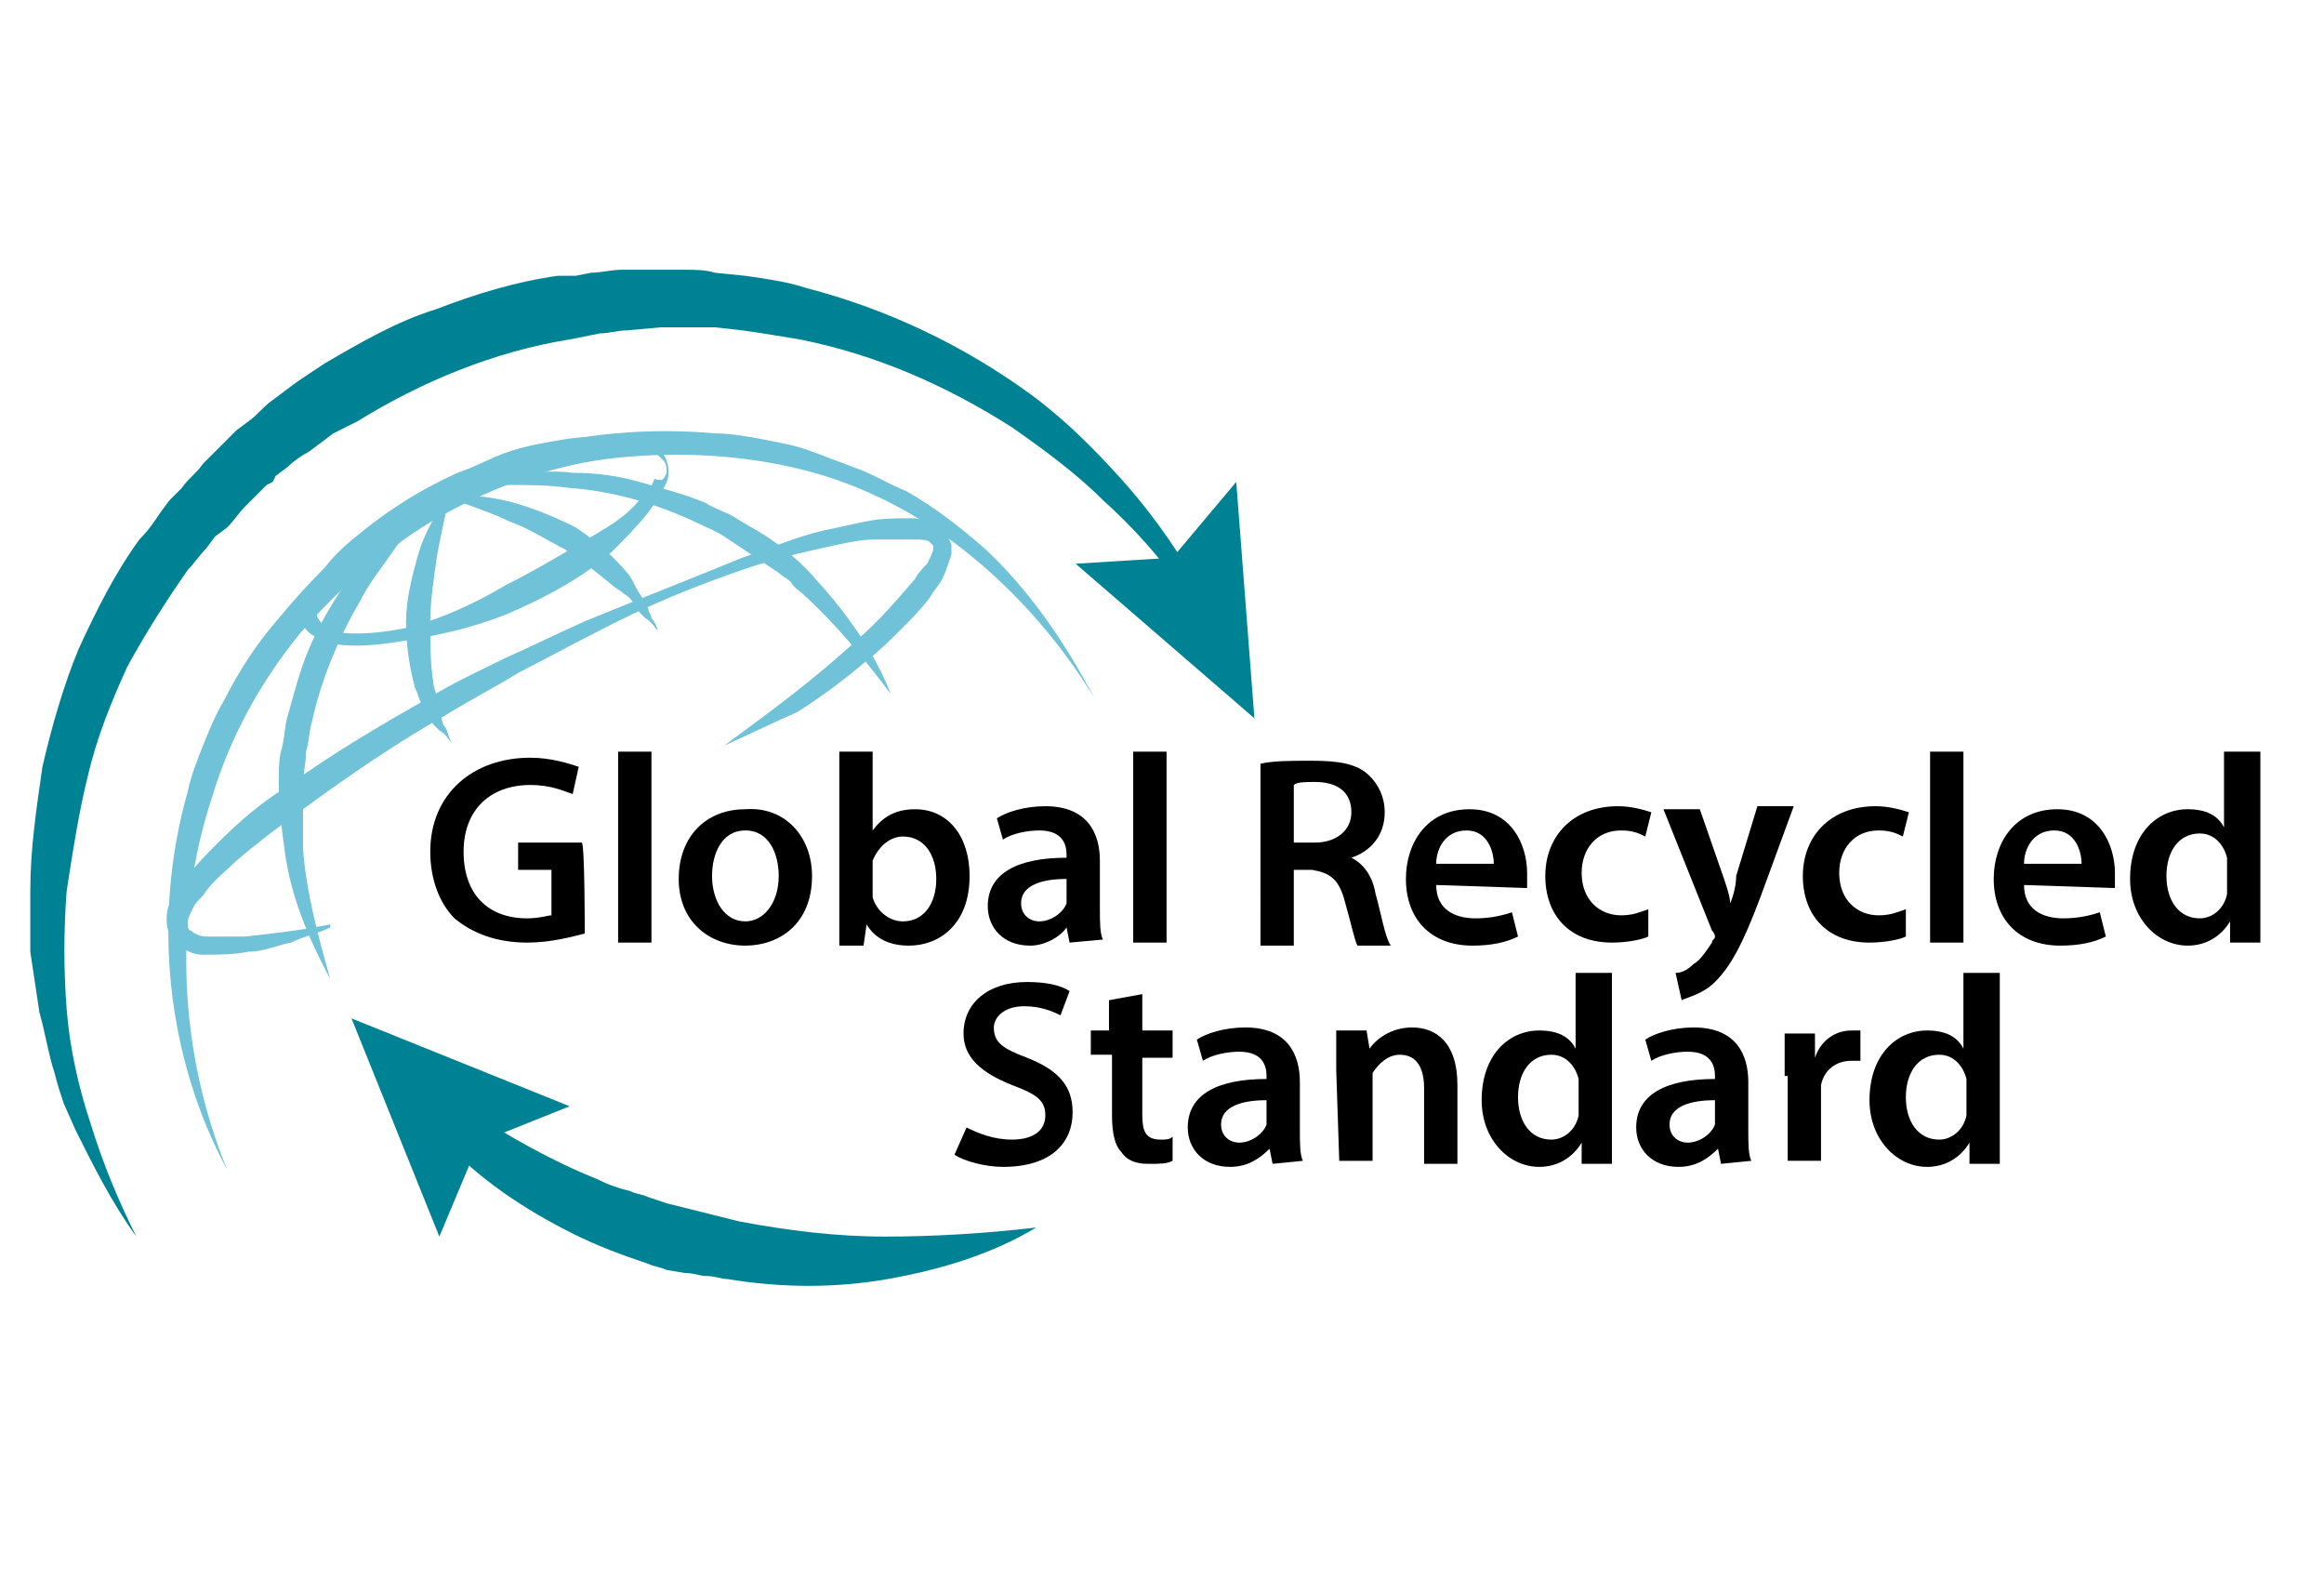
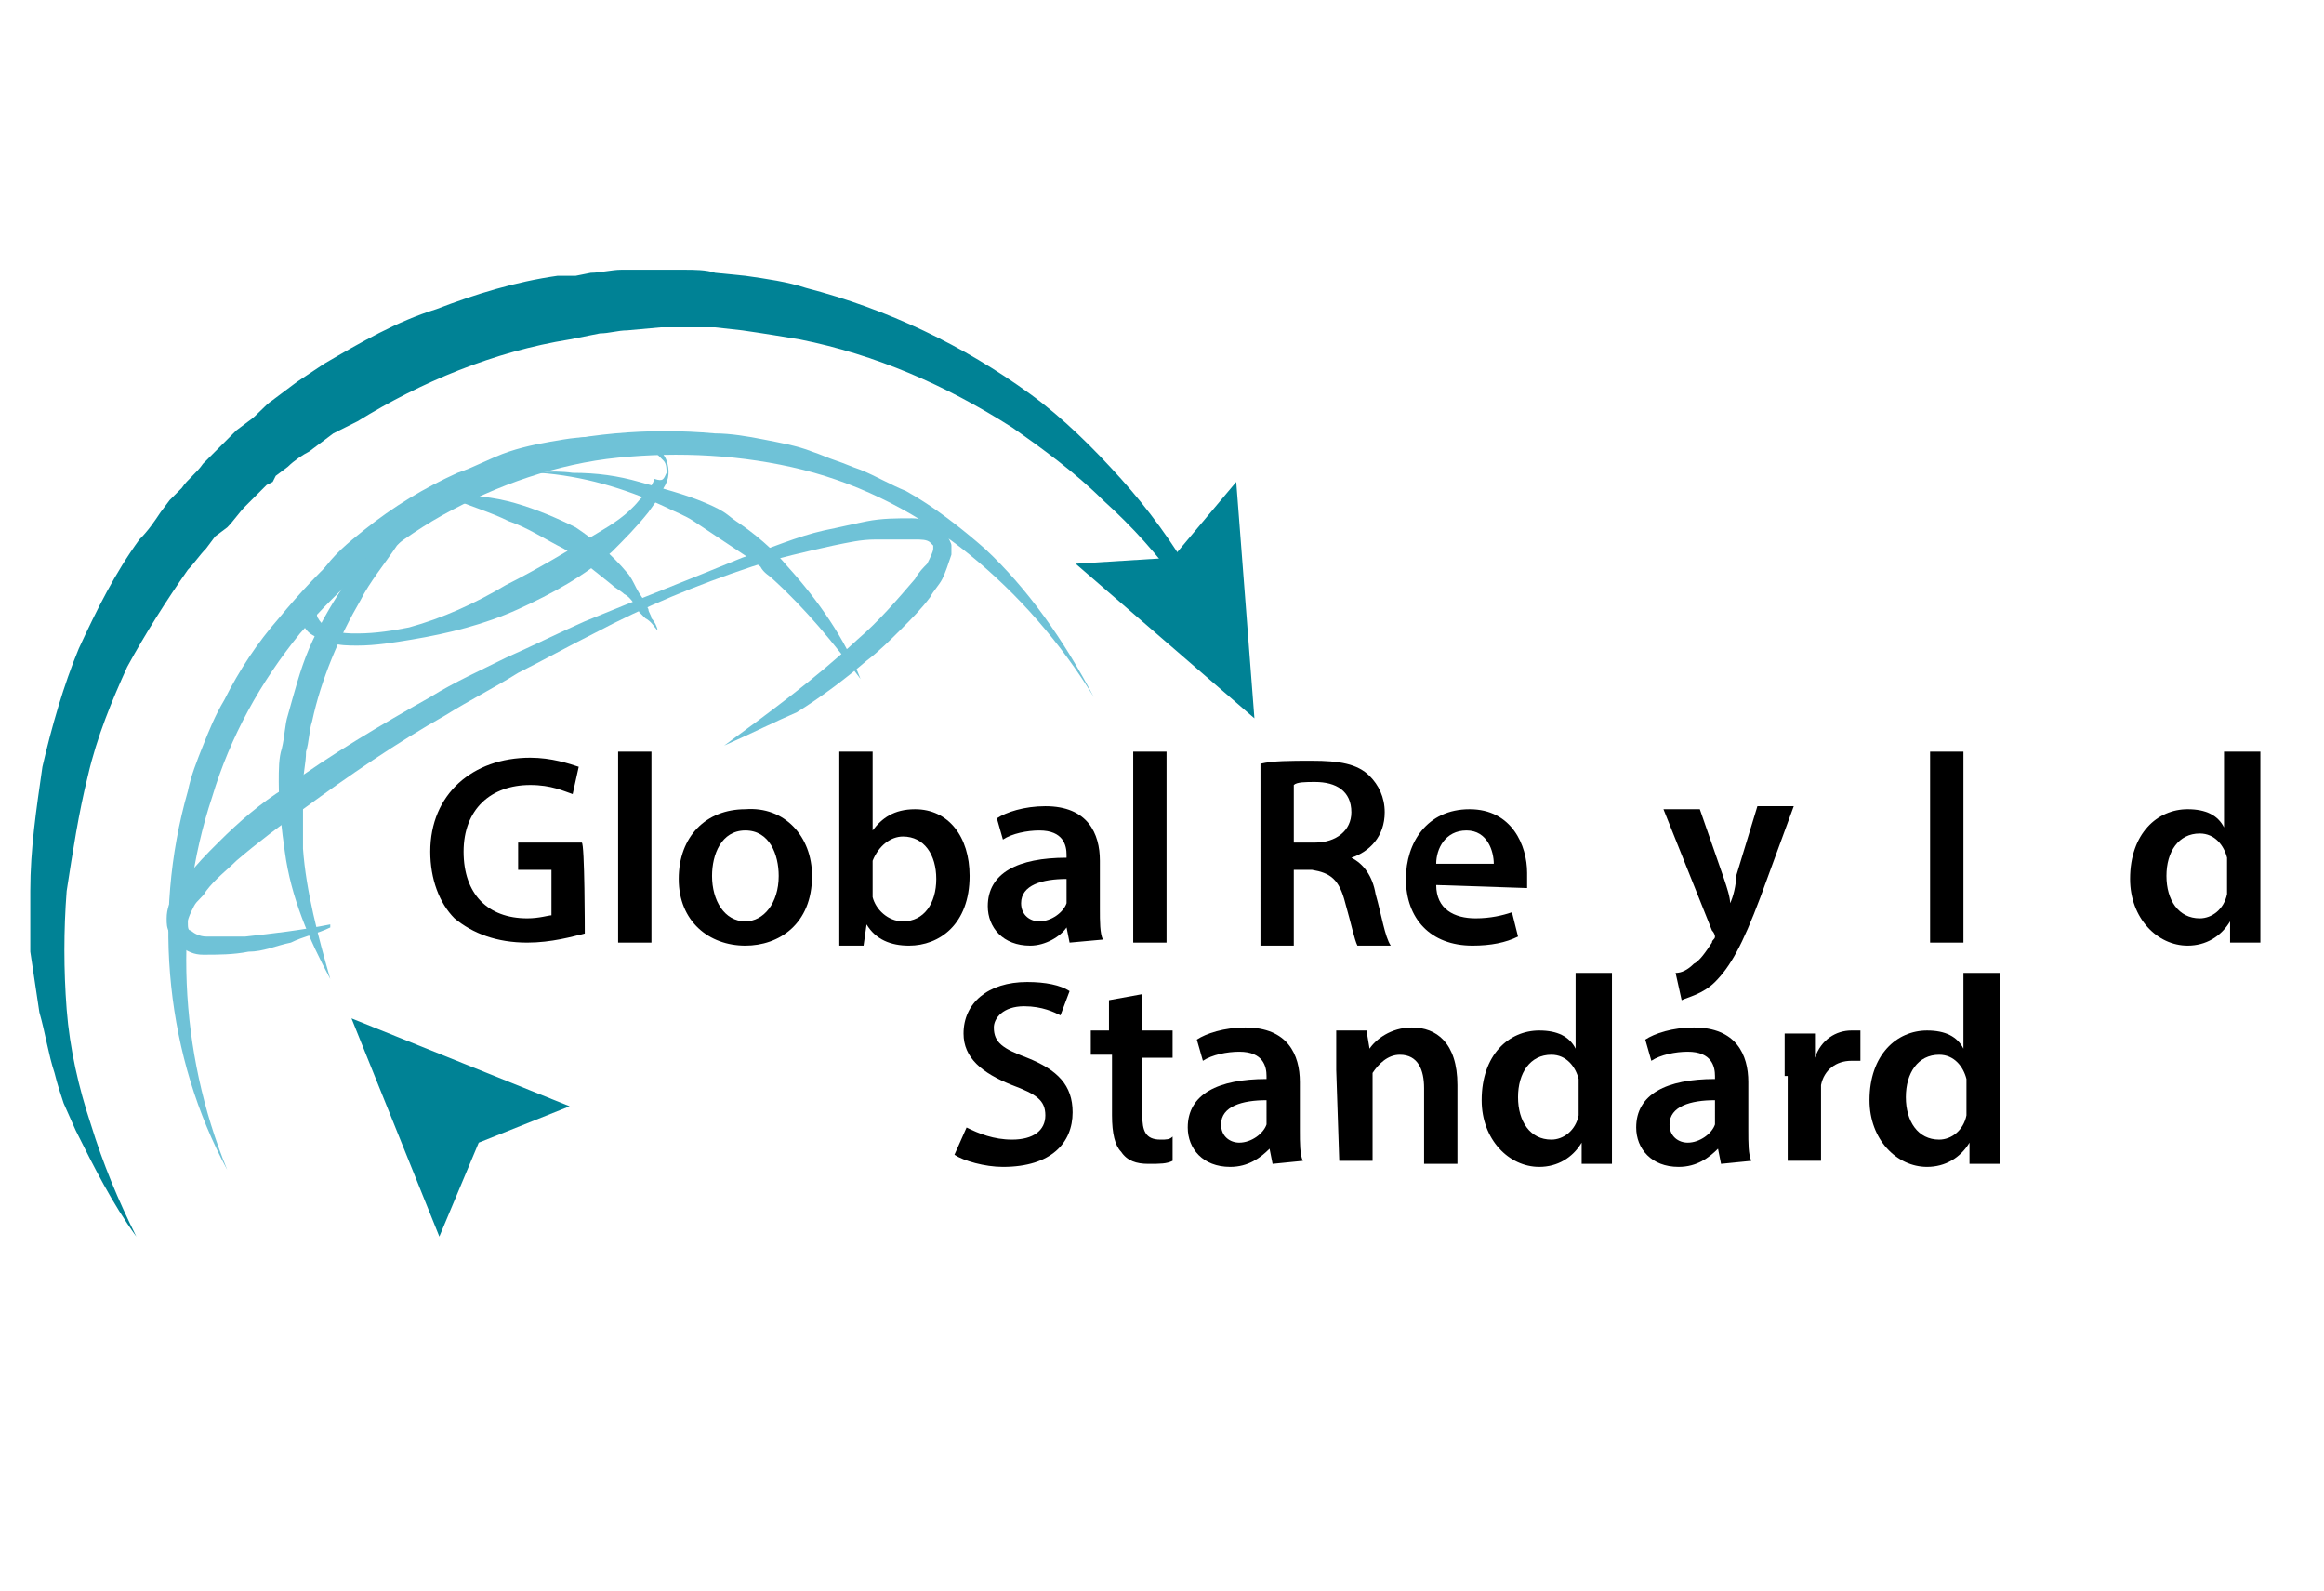
<svg xmlns="http://www.w3.org/2000/svg" id="Layer_1" x="0px" y="0px" viewBox="-256 174.5 76.7 52.5" style="enable-background:new -256 174.5 76.7 52.5;" xml:space="preserve">
  <style type="text/css">	.st0{fill:#6FC2D7;}	.st1{fill:#008295;}</style>
  <g>
    <path class="st0" d="M-219.9,197.5c-1.1-1.8-2.5-3.4-4.1-4.7c-1.6-1.3-3.5-2.3-5.5-2.8s-4.1-0.6-6.1-0.4s-4,0.9-5.8,1.9  c-0.9,0.5-1.7,1.1-2.5,1.7c-0.8,0.7-1.5,1.4-2.2,2.2c-1.3,1.6-2.3,3.4-2.9,5.4c-1.3,3.9-1.1,8.4,0.5,12.3c-2-3.7-2.5-8.3-1.3-12.5  c0.1-0.5,0.3-1,0.5-1.5s0.4-1,0.7-1.5c0.5-1,1.1-1.9,1.8-2.7c1.4-1.7,3-3.2,4.9-4.2c1.9-1.1,4-1.7,6.2-1.9c1.1-0.1,2.2-0.1,3.3,0  c0.5,0,1.1,0.1,1.6,0.2c0.5,0.1,1.1,0.2,1.6,0.4c0.3,0.1,0.5,0.2,0.8,0.3c0.3,0.1,0.5,0.2,0.8,0.3c0.5,0.2,1,0.5,1.5,0.7  c0.9,0.5,1.8,1.2,2.6,1.9C-222.1,193.9-220.9,195.6-219.9,197.5z" />
  </g>
  <g>
    <path class="st0" d="M-232.1,199.1c1.5-1.1,3-2.2,4.4-3.5c0.7-0.6,1.3-1.3,1.9-2c0.1-0.2,0.3-0.4,0.4-0.5c0.1-0.2,0.2-0.4,0.2-0.5  v-0.1l0,0l-0.1-0.1c-0.1-0.1-0.3-0.1-0.5-0.1c-0.4,0-0.9,0-1.3,0c-0.5,0-0.9,0.1-1.4,0.2c-0.9,0.2-1.8,0.4-2.7,0.7  c-1.8,0.6-3.5,1.3-5.2,2.2c-0.8,0.4-1.7,0.9-2.5,1.3c-0.8,0.5-1.6,0.9-2.4,1.4c-1.6,0.9-3.2,2-4.7,3.1c-0.7,0.5-1.5,1.1-2.2,1.7  c-0.3,0.3-0.7,0.6-1,1c-0.1,0.2-0.3,0.3-0.4,0.5c-0.1,0.2-0.2,0.4-0.2,0.5c0,0.2,0,0.3,0.1,0.3c0.1,0.1,0.3,0.2,0.5,0.2  c0.4,0,0.9,0,1.3,0c0.9-0.1,1.8-0.2,2.8-0.4v0.1c-0.4,0.2-0.9,0.3-1.3,0.5c-0.5,0.1-0.9,0.3-1.4,0.3c-0.5,0.1-1,0.1-1.5,0.1  c-0.3,0-0.5-0.1-0.8-0.3c-0.1-0.1-0.2-0.2-0.3-0.4c-0.1-0.2-0.1-0.3-0.1-0.5c0-0.3,0.1-0.6,0.3-0.8c0.1-0.2,0.3-0.4,0.4-0.6  c0.3-0.4,0.6-0.7,1-1.1c0.7-0.7,1.4-1.3,2.2-1.8c1.5-1.1,3.2-2.1,4.8-3c0.8-0.5,1.7-0.9,2.5-1.3c0.9-0.4,1.7-0.8,2.6-1.2  c1.7-0.7,3.5-1.4,5.2-2.1c0.9-0.3,1.8-0.7,2.7-0.9c0.5-0.1,0.9-0.2,1.4-0.3s1-0.1,1.5-0.1c0.3,0,0.5,0.1,0.8,0.2  c0.1,0.1,0.3,0.2,0.4,0.4c0,0.1,0.1,0.2,0.1,0.3c0,0.1,0,0.2,0,0.3c-0.1,0.3-0.2,0.6-0.3,0.8c-0.1,0.2-0.3,0.4-0.4,0.6  c-0.3,0.4-0.6,0.7-1,1.1c-0.3,0.3-0.7,0.7-1.1,1c-0.7,0.6-1.5,1.2-2.3,1.7C-230.4,198.3-231.2,198.7-232.1,199.1L-232.1,199.1z" />
  </g>
  <g>
    <path class="st0" d="M-234,189.7c0.1,0.3,0.1,0.6-0.1,0.9c-0.1,0.3-0.3,0.5-0.5,0.8c-0.4,0.5-0.8,0.9-1.2,1.3  c-0.9,0.8-2,1.4-3.1,1.9c-1.1,0.5-2.3,0.8-3.5,1c-0.6,0.1-1.2,0.2-1.8,0.2c-0.3,0-0.6,0-0.9-0.1c-0.2,0-0.3-0.1-0.5-0.2  c-0.2-0.1-0.3-0.2-0.4-0.4c0-0.1,0-0.3,0-0.4c0-0.1,0.1-0.4,0.1-0.5c0.1-0.3,0.3-0.6,0.5-0.8c0.4-0.6,0.9-1,1.4-1.4  c1-0.8,2-1.4,3.1-1.9c0.6-0.2,1.1-0.5,1.7-0.7c0.6-0.2,1.2-0.3,1.8-0.4c0.6-0.1,1.2-0.1,1.8-0.1c0.3,0,0.6,0.1,0.9,0.1  C-234.4,189.2-234.1,189.4-234,189.7z M-234.1,189.7c-0.1-0.1-0.2-0.2-0.3-0.3c-0.1-0.1-0.3-0.1-0.4-0.2c-0.3-0.1-0.6-0.1-0.9,0  c-0.6,0-1.1,0.2-1.7,0.4c-0.6,0.2-1.1,0.4-1.6,0.6s-1,0.5-1.6,0.7c-1,0.5-2.1,1.1-3,1.7c-0.5,0.3-0.9,0.7-1.3,1.1  c-0.2,0.2-0.4,0.4-0.5,0.6c-0.1,0.2-0.2,0.5-0.1,0.6c0.1,0.2,0.3,0.3,0.5,0.4c0.3,0.1,0.5,0.1,0.8,0.1c0.6,0,1.2-0.1,1.7-0.2  c1.1-0.3,2.2-0.8,3.2-1.4c1-0.5,2-1.1,3-1.7c0.5-0.3,1-0.6,1.4-1.1c0.2-0.2,0.4-0.4,0.5-0.7c0.3,0.1,0.3,0,0.4-0.2  C-234,190-234,189.8-234.1,189.7z" />
  </g>
  <g>
    <path class="st0" d="M-241.4,190.9c-0.5,0.5-1,1.1-1.5,1.6c-0.4,0.6-0.9,1.2-1.2,1.8c-0.7,1.2-1.3,2.6-1.6,4  c-0.1,0.3-0.1,0.7-0.2,1c0,0.4-0.1,0.7-0.1,1.1s0,0.7,0,1.1c0,0.2,0,0.4,0,0.5c0,0.2,0,0.4,0,0.5c0.1,1.4,0.5,2.9,0.9,4.3  c-0.7-1.3-1.3-2.7-1.5-4.2c-0.1-0.7-0.2-1.5-0.2-2.3c0-0.4,0-0.8,0.1-1.1c0.1-0.4,0.1-0.8,0.2-1.1c0.2-0.7,0.4-1.5,0.7-2.2  s0.7-1.4,1.1-2c0.4-0.6,0.9-1.2,1.5-1.7C-242.6,191.7-242.1,191.2-241.4,190.9z" />
  </g>
  <g>
-     <path class="st0" d="M-241.5,190.8c0.7-0.3,1.4-0.5,2.2-0.6c0.7-0.1,1.5-0.2,2.2-0.1c0.8,0,1.5,0.1,2.2,0.3  c0.7,0.2,1.5,0.4,2.2,0.7c0.3,0.2,0.7,0.3,1,0.5s0.7,0.4,1,0.6c0.6,0.4,1.2,0.9,1.7,1.5c1,1.1,1.9,2.4,2.4,3.7  c-0.9-1.2-1.8-2.3-2.9-3.3c-0.1-0.1-0.3-0.2-0.4-0.4c-0.1-0.1-0.3-0.2-0.4-0.3c-0.3-0.2-0.6-0.4-0.9-0.6c-0.3-0.2-0.6-0.4-0.9-0.6  s-0.6-0.3-1-0.5c-1.3-0.6-2.7-1-4.1-1.1c-0.7-0.1-1.4-0.1-2.2-0.1C-240,190.7-240.7,190.7-241.5,190.8z" />
+     <path class="st0" d="M-241.5,190.8c0.7-0.3,1.4-0.5,2.2-0.6c0.7-0.1,1.5-0.2,2.2-0.1c0.8,0,1.5,0.1,2.2,0.3  c0.7,0.2,1.5,0.4,2.2,0.7s0.7,0.4,1,0.6c0.6,0.4,1.2,0.9,1.7,1.5c1,1.1,1.9,2.4,2.4,3.7  c-0.9-1.2-1.8-2.3-2.9-3.3c-0.1-0.1-0.3-0.2-0.4-0.4c-0.1-0.1-0.3-0.2-0.4-0.3c-0.3-0.2-0.6-0.4-0.9-0.6c-0.3-0.2-0.6-0.4-0.9-0.6  s-0.6-0.3-1-0.5c-1.3-0.6-2.7-1-4.1-1.1c-0.7-0.1-1.4-0.1-2.2-0.1C-240,190.7-240.7,190.7-241.5,190.8z" />
  </g>
  <g>
-     <path class="st0" d="M-241.1,199c-0.1-0.1-0.2-0.3-0.4-0.4c-0.1-0.1-0.1-0.1-0.2-0.2l-0.1-0.2c-0.1-0.2-0.2-0.3-0.3-0.5  c-0.1-0.2-0.1-0.3-0.2-0.5c-0.2-0.7-0.3-1.5-0.3-2.2c0-0.7,0.2-1.5,0.4-2.2c0.2-0.7,0.6-1.4,1-1.9c-0.1,0.7-0.3,1.4-0.4,2.1  c-0.1,0.7-0.2,1.4-0.2,2c0,0.7,0,1.4,0.1,2c0,0.2,0.1,0.3,0.1,0.5c0,0.2,0.1,0.3,0.1,0.5l0.1,0.3c0,0.1,0.1,0.2,0.1,0.2  C-241.2,198.7-241.2,198.8-241.1,199z" />
-   </g>
+     </g>
  <g>
    <path class="st0" d="M-234.3,195.3c-0.1-0.1-0.2-0.3-0.4-0.4c-0.1-0.1-0.1-0.1-0.2-0.2l-0.1-0.2c-0.1-0.1-0.2-0.3-0.4-0.4  c-0.1-0.1-0.3-0.2-0.4-0.3c-0.5-0.4-1.1-0.9-1.6-1.2c-0.6-0.3-1.2-0.7-1.8-0.9c-0.6-0.3-1.3-0.5-2-0.8c0.7-0.1,1.5,0,2.2,0.2  s1.4,0.5,2,0.8c0.6,0.4,1.2,0.9,1.7,1.5c0.1,0.1,0.2,0.3,0.3,0.5c0.1,0.2,0.2,0.3,0.3,0.5l0.1,0.2c0,0.1,0.1,0.2,0.1,0.3  C-234.4,195-234.3,195.2-234.3,195.3z" />
  </g>
  <g>
    <g>
-       <path class="st1" d="M-240.6,211.1c1.4,0.9,2.8,1.7,4.3,2.3c0.4,0.2,0.7,0.3,1.1,0.4c0.2,0.1,0.4,0.1,0.6,0.2l0.6,0.2   c0.4,0.1,0.8,0.2,1.2,0.3c0.4,0.1,0.8,0.2,1.2,0.3c1.6,0.3,3.2,0.5,4.8,0.5c1.6,0,3.3-0.1,5-0.3c-1.5,0.9-3.2,1.4-4.9,1.7   s-3.5,0.3-5.3,0c-0.2,0-0.4-0.1-0.7-0.1c-0.2,0-0.4-0.1-0.7-0.1l-0.6-0.1c-0.2-0.1-0.4-0.1-0.6-0.2c-0.9-0.3-1.7-0.6-2.5-1   c-1.6-0.8-3.1-1.8-4.3-3.1L-240.6,211.1z" />
      <g>
        <polygon class="st1" points="-241.5,215.3 -240.2,212.2 -237.2,211 -244.4,208.1    " />
      </g>
    </g>
  </g>
  <g>
    <g>
      <path class="st1" d="M-217,193.9c-0.8-1.1-1.6-2-2.6-2.9c-0.9-0.9-2-1.7-3-2.4c-2.2-1.4-4.5-2.4-7-2.9c-0.6-0.1-1.2-0.2-1.9-0.3   l-0.9-0.1c-0.3,0-0.6,0-0.9,0h-0.5h-0.2h-0.2l-1.1,0.1c-0.3,0-0.6,0.1-0.9,0.1l-0.5,0.1l-0.5,0.1c-2.5,0.4-4.9,1.4-7,2.7l-0.8,0.4   l-0.8,0.6c-0.2,0.1-0.5,0.3-0.7,0.5l-0.4,0.3l-0.1,0.2l-0.2,0.1l-0.7,0.7c-0.2,0.2-0.4,0.5-0.6,0.7l-0.4,0.3l-0.3,0.4   c-0.2,0.2-0.4,0.5-0.6,0.7c-0.7,1-1.4,2.1-2,3.2c-0.5,1.1-1,2.3-1.3,3.6c-0.3,1.2-0.5,2.5-0.7,3.8c-0.1,1.3-0.1,2.6,0,3.9   c0.1,1.3,0.4,2.6,0.8,3.8c0.4,1.3,0.9,2.5,1.5,3.7c-0.8-1.1-1.4-2.3-2-3.5l-0.4-0.9c-0.1-0.3-0.2-0.6-0.3-1   c-0.2-0.6-0.3-1.3-0.5-2c-0.1-0.7-0.2-1.3-0.3-2c0-0.6,0-1.3,0-2c0-1.4,0.2-2.7,0.4-4.1c0.3-1.3,0.7-2.7,1.2-3.9   c0.6-1.3,1.2-2.5,2-3.6c0.3-0.3,0.5-0.6,0.7-0.9l0.3-0.4l0.4-0.4c0.2-0.3,0.5-0.5,0.7-0.8l0.7-0.7l0.2-0.2l0.2-0.2l0.4-0.3   c0.3-0.2,0.5-0.5,0.8-0.7l0.8-0.6l0.9-0.6c1.2-0.7,2.4-1.4,3.7-1.8c1.3-0.5,2.6-0.9,4-1.1h0.6l0.5-0.1c0.3,0,0.7-0.1,1-0.1h1h0.3   h0.3h0.5c0.3,0,0.7,0,1,0.1l1,0.1c0.7,0.1,1.4,0.2,2,0.4c2.7,0.7,5.2,1.9,7.4,3.5c1.1,0.8,2.1,1.8,3,2.8s1.7,2.1,2.4,3.3   L-217,193.9z" />
      <g>
        <polygon class="st1" points="-215.2,190.4 -217.3,192.9 -220.5,193.1 -214.6,198.2    " />
      </g>
    </g>
  </g>
  <g>
    <g>
      <path d="M-236.7,205.3c-0.4,0.1-1.1,0.3-1.9,0.3c-1,0-1.8-0.3-2.4-0.8c-0.5-0.5-0.8-1.3-0.8-2.2c0-1.9,1.4-3.1,3.3-3.1   c0.7,0,1.3,0.2,1.6,0.3l-0.2,0.9c-0.3-0.1-0.7-0.3-1.4-0.3c-1.3,0-2.2,0.8-2.2,2.2s0.8,2.2,2.1,2.2c0.4,0,0.7-0.1,0.8-0.1v-1.5   h-1.1v-0.9h2.1C-236.7,202.3-236.7,205.3-236.7,205.3z" />
      <path d="M-235.6,199.3h1.1v6.3h-1.1V199.3z" />
      <path d="M-229.2,203.4c0,1.6-1.1,2.3-2.2,2.3c-1.2,0-2.2-0.8-2.2-2.2c0-1.4,0.9-2.3,2.2-2.3C-230.1,201.1-229.2,202.1-229.2,203.4   z M-232.5,203.4c0,0.8,0.4,1.5,1.1,1.5c0.6,0,1.1-0.6,1.1-1.5c0-0.7-0.3-1.5-1.1-1.5C-232.2,201.9-232.5,202.7-232.5,203.4z" />
      <path d="M-228.3,205.6c0-0.3,0-0.8,0-1.2v-5.1h1.1v2.6l0,0c0.3-0.4,0.7-0.7,1.4-0.7c1.1,0,1.8,0.9,1.8,2.2c0,1.6-1,2.3-2,2.3   c-0.6,0-1.1-0.2-1.4-0.7l0,0l-0.1,0.7h-0.8V205.6z M-227.2,203.8c0,0.1,0,0.2,0,0.3c0.1,0.4,0.5,0.8,1,0.8c0.7,0,1.1-0.6,1.1-1.4   c0-0.8-0.4-1.4-1.1-1.4c-0.4,0-0.8,0.3-1,0.8c0,0.1,0,0.2,0,0.3V203.8L-227.2,203.8z" />
      <path d="M-220.7,205.6l-0.1-0.5l0,0c-0.2,0.3-0.7,0.6-1.2,0.6c-0.9,0-1.4-0.6-1.4-1.3c0-1.1,1-1.6,2.6-1.6v-0.1   c0-0.3-0.1-0.8-0.9-0.8c-0.4,0-0.9,0.1-1.2,0.3l-0.2-0.7c0.3-0.2,0.9-0.4,1.6-0.4c1.4,0,1.8,0.9,1.8,1.8v1.6c0,0.4,0,0.8,0.1,1   L-220.7,205.6L-220.7,205.6z M-220.8,203.5c-0.8,0-1.5,0.2-1.5,0.8c0,0.4,0.3,0.6,0.6,0.6c0.4,0,0.8-0.3,0.9-0.6   c0-0.1,0-0.2,0-0.2V203.5L-220.8,203.5z" />
      <path d="M-218.6,199.3h1.1v6.3h-1.1V199.3z" />
      <path d="M-214.4,199.7c0.4-0.1,1-0.1,1.7-0.1c0.9,0,1.5,0.1,1.9,0.5c0.3,0.3,0.5,0.7,0.5,1.2c0,0.8-0.5,1.3-1.1,1.5l0,0   c0.4,0.2,0.7,0.6,0.8,1.2c0.2,0.7,0.3,1.4,0.5,1.7h-1.1c-0.1-0.2-0.2-0.7-0.4-1.4c-0.2-0.8-0.5-1-1.1-1.1h-0.6v2.5h-1.1V199.7   L-214.4,199.7z M-213.3,202.3h0.7c0.7,0,1.2-0.4,1.2-1c0-0.7-0.5-1-1.2-1c-0.3,0-0.6,0-0.7,0.1V202.3z" />
      <path d="M-208.6,203.7c0,0.8,0.6,1.1,1.3,1.1c0.5,0,0.9-0.1,1.2-0.2l0.2,0.8c-0.4,0.2-0.9,0.3-1.5,0.3c-1.4,0-2.2-0.9-2.2-2.2   c0-1.2,0.7-2.3,2.1-2.3s1.9,1.2,1.9,2.1c0,0.2,0,0.4,0,0.5L-208.6,203.7L-208.6,203.7z M-206.7,203c0-0.4-0.2-1.1-0.9-1.1   c-0.7,0-1,0.6-1,1.1H-206.7z" />
-       <path d="M-201.6,205.4c-0.2,0.1-0.7,0.2-1.2,0.2c-1.4,0-2.2-0.9-2.2-2.2s0.9-2.3,2.4-2.3c0.4,0,0.8,0.1,1.1,0.2l-0.2,0.8   c-0.2-0.1-0.4-0.2-0.8-0.2c-0.8,0-1.3,0.6-1.3,1.4c0,0.9,0.6,1.4,1.3,1.4c0.4,0,0.6-0.1,0.9-0.2V205.4z" />
      <path d="M-199.9,201.2l0.8,2.3c0.1,0.3,0.2,0.6,0.2,0.8l0,0c0.1-0.2,0.2-0.6,0.2-0.9l0.7-2.3h1.2l-1.1,3c-0.6,1.6-1,2.3-1.5,2.8   c-0.4,0.4-0.9,0.5-1.1,0.6l-0.2-0.9c0.2,0,0.4-0.1,0.6-0.3c0.2-0.1,0.4-0.4,0.6-0.7c0-0.1,0.1-0.1,0.1-0.2c0,0,0-0.1-0.1-0.2   l-1.6-4H-199.9L-199.9,201.2z" />
-       <path d="M-193.1,205.4c-0.2,0.1-0.7,0.2-1.2,0.2c-1.4,0-2.2-0.9-2.2-2.2s0.9-2.3,2.4-2.3c0.4,0,0.8,0.1,1.1,0.2l-0.2,0.8   c-0.2-0.1-0.4-0.2-0.8-0.2c-0.8,0-1.3,0.6-1.3,1.4c0,0.9,0.6,1.4,1.3,1.4c0.4,0,0.6-0.1,0.9-0.2V205.4z" />
      <path d="M-192.3,199.3h1.1v6.3h-1.1L-192.3,199.3z" />
-       <path d="M-189.2,203.7c0,0.8,0.6,1.1,1.3,1.1c0.5,0,0.9-0.1,1.2-0.2l0.2,0.8c-0.4,0.2-0.9,0.3-1.5,0.3c-1.4,0-2.2-0.9-2.2-2.2   c0-1.2,0.7-2.3,2.1-2.3c1.4,0,1.9,1.2,1.9,2.1c0,0.2,0,0.4,0,0.5L-189.2,203.7L-189.2,203.7z M-187.3,203c0-0.4-0.2-1.1-0.9-1.1   c-0.7,0-1,0.6-1,1.1H-187.3z" />
      <path d="M-181.4,199.3v5.1c0,0.4,0,0.9,0,1.2h-1v-0.7l0,0c-0.3,0.5-0.8,0.8-1.4,0.8c-1,0-1.9-0.9-1.9-2.2c0-1.5,0.9-2.3,1.9-2.3   c0.6,0,1,0.2,1.2,0.6l0,0v-2.5H-181.4L-181.4,199.3z M-182.5,203.1c0-0.1,0-0.2,0-0.3c-0.1-0.4-0.4-0.8-0.9-0.8   c-0.7,0-1.1,0.6-1.1,1.4s0.4,1.4,1.1,1.4c0.4,0,0.8-0.3,0.9-0.8c0-0.1,0-0.2,0-0.3V203.1L-182.5,203.1z" />
    </g>
  </g>
  <g>
    <g>
      <path d="M-224.1,211.7c0.4,0.2,0.9,0.4,1.5,0.4c0.7,0,1.1-0.3,1.1-0.8s-0.3-0.7-1.1-1c-1-0.4-1.6-0.9-1.6-1.7c0-1,0.8-1.7,2.1-1.7   c0.6,0,1.1,0.1,1.4,0.3l-0.3,0.8c-0.2-0.1-0.6-0.3-1.2-0.3c-0.7,0-1,0.4-1,0.7c0,0.5,0.3,0.7,1.1,1c1,0.4,1.5,0.9,1.5,1.8   c0,1-0.7,1.8-2.3,1.8c-0.6,0-1.3-0.2-1.6-0.4L-224.1,211.7z" />
      <path d="M-218.3,207.3v1.2h1v0.9h-1v1.9c0,0.5,0.1,0.8,0.6,0.8c0.2,0,0.3,0,0.4-0.1v0.8c-0.2,0.1-0.4,0.1-0.8,0.1   c-0.4,0-0.7-0.1-0.9-0.4c-0.2-0.2-0.3-0.6-0.3-1.2v-2h-0.7v-0.8h0.6v-1L-218.3,207.3z" />
      <path d="M-214,212.9l-0.1-0.5l0,0c-0.3,0.3-0.7,0.6-1.3,0.6c-0.9,0-1.4-0.6-1.4-1.3c0-1.1,1-1.6,2.6-1.6V210   c0-0.3-0.1-0.8-0.9-0.8c-0.4,0-0.9,0.1-1.2,0.3l-0.2-0.7c0.3-0.2,0.9-0.4,1.6-0.4c1.4,0,1.8,0.9,1.8,1.8v1.6c0,0.4,0,0.8,0.1,1   L-214,212.9L-214,212.9z M-214.2,210.8c-0.8,0-1.5,0.2-1.5,0.8c0,0.4,0.3,0.6,0.6,0.6c0.4,0,0.8-0.3,0.9-0.6c0-0.1,0-0.2,0-0.2   V210.8L-214.2,210.8z" />
      <path d="M-211.9,209.8c0-0.5,0-0.9,0-1.3h1l0.1,0.6l0,0c0.2-0.3,0.7-0.7,1.4-0.7c0.8,0,1.5,0.5,1.5,1.9v2.6h-1.1v-2.5   c0-0.6-0.2-1.1-0.8-1.1c-0.4,0-0.7,0.3-0.9,0.6c0,0.1,0,0.2,0,0.4v2.5h-1.1L-211.9,209.8L-211.9,209.8z" />
      <path d="M-202.8,206.6v5.1c0,0.4,0,0.9,0,1.2h-1v-0.7l0,0c-0.3,0.5-0.8,0.8-1.4,0.8c-1,0-1.9-0.9-1.9-2.2c0-1.5,0.9-2.3,1.9-2.3   c0.6,0,1,0.2,1.2,0.6l0,0v-2.5H-202.8z M-203.9,210.4c0-0.1,0-0.2,0-0.3c-0.1-0.4-0.4-0.8-0.9-0.8c-0.7,0-1.1,0.6-1.1,1.4   s0.4,1.4,1.1,1.4c0.4,0,0.8-0.3,0.9-0.8c0-0.1,0-0.2,0-0.3V210.4L-203.9,210.4z" />
      <path d="M-199.2,212.9l-0.1-0.5l0,0c-0.3,0.3-0.7,0.6-1.3,0.6c-0.9,0-1.4-0.6-1.4-1.3c0-1.1,1-1.6,2.6-1.6V210   c0-0.3-0.1-0.8-0.9-0.8c-0.4,0-0.9,0.1-1.2,0.3l-0.2-0.7c0.3-0.2,0.9-0.4,1.6-0.4c1.4,0,1.8,0.9,1.8,1.8v1.6c0,0.4,0,0.8,0.1,1   L-199.2,212.9L-199.2,212.9z M-199.4,210.8c-0.8,0-1.5,0.2-1.5,0.8c0,0.4,0.3,0.6,0.6,0.6c0.4,0,0.8-0.3,0.9-0.6   c0-0.1,0-0.2,0-0.2V210.8L-199.4,210.8z" />
      <path d="M-197.1,210c0-0.6,0-1,0-1.4h1v0.8l0,0c0.2-0.6,0.7-0.9,1.2-0.9c0.1,0,0.2,0,0.3,0v1c-0.1,0-0.2,0-0.3,0   c-0.5,0-0.9,0.3-1,0.8c0,0.1,0,0.2,0,0.3v2.2h-1.1V210H-197.1z" />
      <path d="M-190,206.6v5.1c0,0.4,0,0.9,0,1.2h-1v-0.7l0,0c-0.3,0.5-0.8,0.8-1.4,0.8c-1,0-1.9-0.9-1.9-2.2c0-1.5,0.9-2.3,1.9-2.3   c0.6,0,1,0.2,1.2,0.6l0,0v-2.5H-190z M-191.1,210.4c0-0.1,0-0.2,0-0.3c-0.1-0.4-0.4-0.8-0.9-0.8c-0.7,0-1.1,0.6-1.1,1.4   s0.4,1.4,1.1,1.4c0.4,0,0.8-0.3,0.9-0.8c0-0.1,0-0.2,0-0.3V210.4L-191.1,210.4z" />
    </g>
  </g>
</svg>